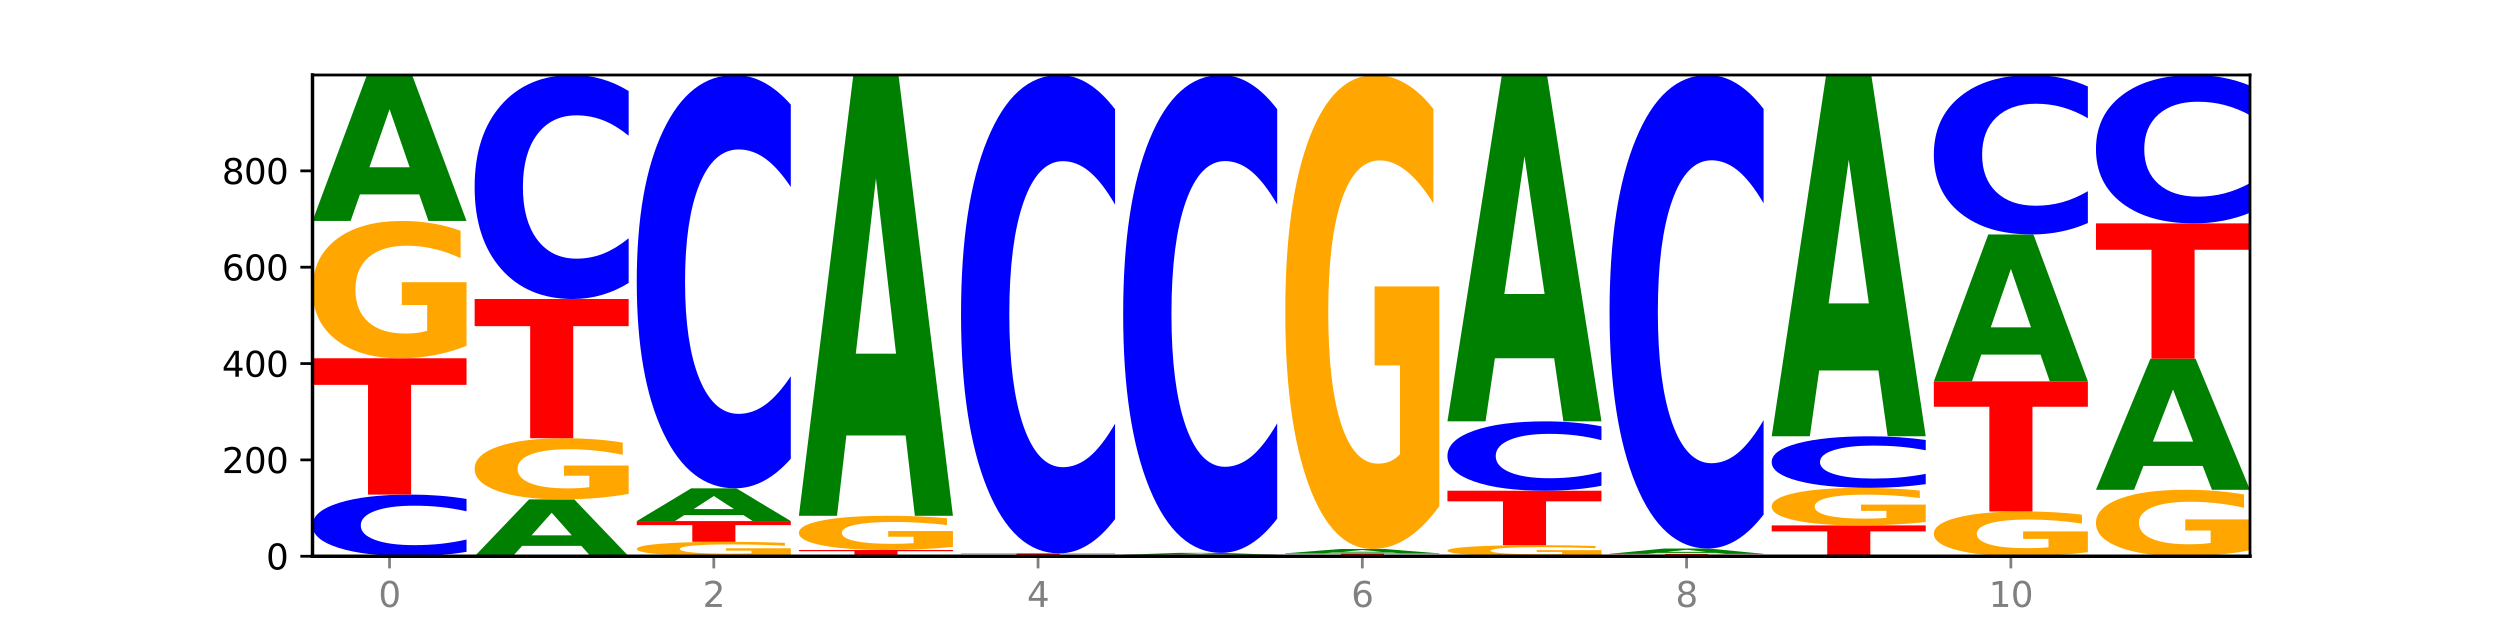
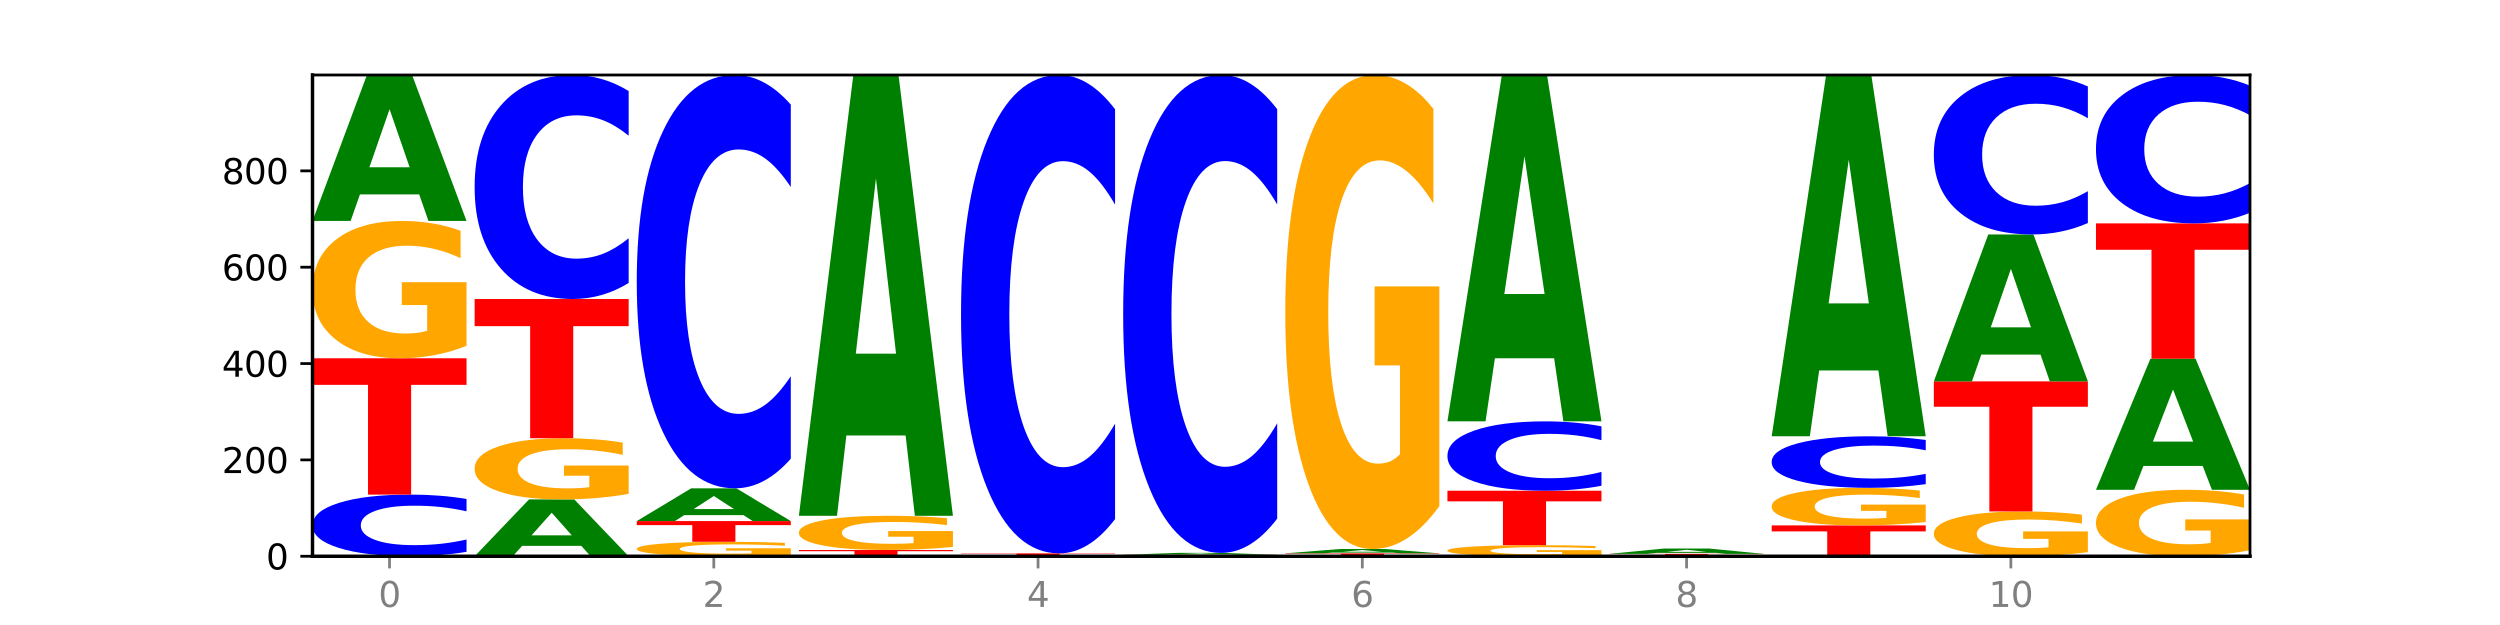
<svg xmlns="http://www.w3.org/2000/svg" xmlns:xlink="http://www.w3.org/1999/xlink" width="720pt" height="180pt" viewBox="0 0 720 180" version="1.1">
  <defs>
    <style type="text/css">*{stroke-linejoin: round; stroke-linecap: butt}</style>
  </defs>
  <g id="figure_1">
    <g id="patch_1">
      <path d="M 0 180  L 720 180  L 720 0  L 0 0  z " style="fill: #ffffff" />
    </g>
    <g id="axes_1">
      <g id="patch_2">
        <path d="M 90 160.2  L 648 160.2  L 648 21.6  L 90 21.6  z " style="fill: #ffffff" />
      </g>
      <g id="line2d_1">
        <path d="M 90 160.2  L 648 160.2  " clip-path="url(#p9626634801)" style="fill: none; stroke: #000000; stroke-width: 0.5; stroke-linecap: square" />
      </g>
      <g id="patch_3">
        <path d="M 134.36 158.927  Q 130.649 159.558 126.637 159.877  Q 122.624 160.2 118.254 160.2  Q 105.222 160.2 97.611 157.808  Q 90 155.416 90 151.326  Q 90 147.221 97.611 144.833  Q 105.222 142.441 118.254 142.441  Q 122.624 142.441 126.637 142.764  Q 130.649 143.083 134.36 143.714  L 134.36 147.254  Q 130.616 146.418 126.983 146.029  Q 123.351 145.64 119.339 145.64  Q 112.141 145.64 108.017 147.155  Q 103.904 148.667 103.904 151.326  Q 103.904 153.975 108.017 155.49  Q 112.141 157.001 119.339 157.001  Q 123.351 157.001 126.983 156.612  Q 130.616 156.22 134.36 155.383  L 134.36 158.927  z " clip-path="url(#p9626634801)" style="fill: #0000ff" />
      </g>
      <g id="patch_4">
        <path d="M 90 103.178  L 134.36 103.178  L 134.36 110.836  L 118.401 110.836  L 118.401 142.441  L 105.99 142.441  L 105.99 110.836  L 90 110.836  L 90 103.178  z " clip-path="url(#p9626634801)" style="fill: #ff0000" />
      </g>
      <g id="patch_5">
        <path d="M 134.36 99.601  Q 129.886 101.39 125.074 102.288  Q 120.263 103.178 115.133 103.178  Q 103.541 103.178 96.77 97.853  Q 90 92.528 90 83.42  Q 90 74.207 96.89 68.922  Q 103.789 63.638 115.789 63.638  Q 120.412 63.638 124.647 64.357  Q 128.892 65.067 132.65 66.472  L 132.65 74.354  Q 128.773 72.549 124.935 71.659  Q 121.098 70.76 117.24 70.76  Q 110.102 70.76 106.235 74.044  Q 102.367 77.319 102.367 83.42  Q 102.367 89.465 106.096 92.764  Q 109.824 96.056 116.684 96.056  Q 118.553 96.056 120.153 95.868  Q 121.754 95.672 123.026 95.264  L 123.026 87.864  L 115.719 87.864  L 115.719 81.272  L 134.36 81.272  L 134.36 99.601  z " clip-path="url(#p9626634801)" style="fill: #ffa600" />
      </g>
      <g id="patch_6">
        <path d="M 120.728 55.98  L 103.668 55.98  L 100.974 63.638  L 90 63.638  L 105.672 21.6  L 118.687 21.6  L 134.36 63.638  L 123.395 63.638  L 120.728 55.98  z M 106.389 48.178  L 117.98 48.178  L 112.194 31.456  L 106.389 48.178  z " clip-path="url(#p9626634801)" style="fill: #008000" />
      </g>
      <g id="patch_7">
        <path d="M 167.423 157.218  L 150.363 157.218  L 147.669 160.2  L 136.695 160.2  L 152.367 143.829  L 165.382 143.829  L 181.054 160.2  L 170.089 160.2  L 167.423 157.218  z M 153.083 154.179  L 164.675 154.179  L 158.888 147.667  L 153.083 154.179  z " clip-path="url(#p9626634801)" style="fill: #008000" />
      </g>
      <g id="patch_8">
        <path d="M 181.054 142.235  Q 176.581 143.032 171.769 143.432  Q 166.957 143.829 161.827 143.829  Q 150.235 143.829 143.465 141.456  Q 136.695 139.083 136.695 135.024  Q 136.695 130.919 143.584 128.564  Q 150.484 126.209 162.483 126.209  Q 167.106 126.209 171.341 126.529  Q 175.586 126.846 179.344 127.472  L 179.344 130.984  Q 175.467 130.18 171.63 129.783  Q 167.792 129.383 163.935 129.383  Q 156.797 129.383 152.929 130.846  Q 149.062 132.306 149.062 135.024  Q 149.062 137.718 152.79 139.188  Q 156.518 140.655 163.378 140.655  Q 165.247 140.655 166.848 140.571  Q 168.448 140.484 169.721 140.302  L 169.721 137.004  L 162.414 137.004  L 162.414 134.067  L 181.054 134.067  L 181.054 142.235  z " clip-path="url(#p9626634801)" style="fill: #ffa600" />
      </g>
      <g id="patch_9">
        <path d="M 136.695 86.114  L 181.054 86.114  L 181.054 93.933  L 165.095 93.933  L 165.095 126.209  L 152.685 126.209  L 152.685 93.933  L 136.695 93.933  L 136.695 86.114  z " clip-path="url(#p9626634801)" style="fill: #ff0000" />
      </g>
      <g id="patch_10">
        <path d="M 181.054 81.489  Q 177.344 83.781 173.331 84.941  Q 169.319 86.114 164.949 86.114  Q 151.917 86.114 144.306 77.425  Q 136.695 68.736 136.695 53.877  Q 136.695 38.964 144.306 30.289  Q 151.917 21.6 164.949 21.6  Q 169.319 21.6 173.331 22.773  Q 177.344 23.932 181.054 26.224  L 181.054 39.084  Q 177.31 36.046 173.678 34.633  Q 170.045 33.221 166.033 33.221  Q 158.835 33.221 154.711 38.725  Q 150.598 44.215 150.598 53.877  Q 150.598 63.498 154.711 69.002  Q 158.835 74.493 166.033 74.493  Q 170.045 74.493 173.678 73.08  Q 177.31 71.654 181.054 68.616  L 181.054 81.489  z " clip-path="url(#p9626634801)" style="fill: #0000ff" />
      </g>
      <g id="patch_11">
        <path d="M 227.749 159.823  Q 223.275 160.012 218.463 160.106  Q 213.652 160.2 208.522 160.2  Q 196.93 160.2 190.159 159.639  Q 183.389 159.079 183.389 158.12  Q 183.389 157.15 190.279 156.594  Q 197.178 156.038 209.178 156.038  Q 213.801 156.038 218.036 156.113  Q 222.281 156.188 226.039 156.336  L 226.039 157.166  Q 222.162 156.976 218.324 156.882  Q 214.487 156.788 210.629 156.788  Q 203.491 156.788 199.624 157.133  Q 195.757 157.478 195.757 158.12  Q 195.757 158.756 199.485 159.104  Q 203.213 159.45 210.073 159.45  Q 211.942 159.45 213.542 159.431  Q 215.143 159.41 216.415 159.367  L 216.415 158.588  L 209.108 158.588  L 209.108 157.894  L 227.749 157.894  L 227.749 159.823  z " clip-path="url(#p9626634801)" style="fill: #ffa600" />
      </g>
      <g id="patch_12">
        <path d="M 183.389 150.072  L 227.749 150.072  L 227.749 151.236  L 211.79 151.236  L 211.79 156.038  L 199.379 156.038  L 199.379 151.236  L 183.389 151.236  L 183.389 150.072  z " clip-path="url(#p9626634801)" style="fill: #ff0000" />
      </g>
      <g id="patch_13">
        <path d="M 214.117 148.353  L 197.057 148.353  L 194.363 150.072  L 183.389 150.072  L 199.062 140.638  L 212.077 140.638  L 227.749 150.072  L 216.784 150.072  L 214.117 148.353  z M 199.778 146.602  L 211.369 146.602  L 205.583 142.85  L 199.778 146.602  z " clip-path="url(#p9626634801)" style="fill: #008000" />
      </g>
      <g id="patch_14">
        <path d="M 227.749 132.105  Q 224.038 136.335 220.026 138.474  Q 216.014 140.638 211.644 140.638  Q 198.612 140.638 191 124.605  Q 183.389 108.573 183.389 81.156  Q 183.389 53.64 191 37.632  Q 198.612 21.6 211.644 21.6  Q 216.014 21.6 220.026 23.764  Q 224.038 25.903 227.749 30.133  L 227.749 53.861  Q 224.005 48.255 220.372 45.649  Q 216.74 43.042 212.728 43.042  Q 205.53 43.042 201.406 53.198  Q 197.293 63.328 197.293 81.156  Q 197.293 98.909 201.406 109.065  Q 205.53 119.196 212.728 119.196  Q 216.74 119.196 220.372 116.589  Q 224.005 113.958 227.749 108.352  L 227.749 132.105  z " clip-path="url(#p9626634801)" style="fill: #0000ff" />
      </g>
      <g id="patch_15">
        <path d="M 230.084 158.396  L 274.444 158.396  L 274.444 158.748  L 258.484 158.748  L 258.484 160.2  L 246.074 160.2  L 246.074 158.748  L 230.084 158.748  L 230.084 158.396  z " clip-path="url(#p9626634801)" style="fill: #ff0000" />
      </g>
      <g id="patch_16">
        <path d="M 274.444 157.505  Q 269.97 157.951 265.158 158.175  Q 260.346 158.396 255.216 158.396  Q 243.624 158.396 236.854 157.07  Q 230.084 155.743 230.084 153.474  Q 230.084 151.179 236.973 149.862  Q 243.873 148.546 255.872 148.546  Q 260.495 148.546 264.73 148.725  Q 268.976 148.902 272.734 149.252  L 272.734 151.216  Q 268.856 150.766 265.019 150.544  Q 261.181 150.32 257.324 150.32  Q 250.186 150.32 246.318 151.138  Q 242.451 151.954 242.451 153.474  Q 242.451 154.98 246.179 155.802  Q 249.907 156.622 256.767 156.622  Q 258.636 156.622 260.237 156.575  Q 261.837 156.526 263.11 156.425  L 263.11 154.581  L 255.803 154.581  L 255.803 152.939  L 274.444 152.939  L 274.444 157.505  z " clip-path="url(#p9626634801)" style="fill: #ffa600" />
      </g>
      <g id="patch_17">
        <path d="M 260.812 125.42  L 243.752 125.42  L 241.058 148.546  L 230.084 148.546  L 245.756 21.6  L 258.771 21.6  L 274.444 148.546  L 263.478 148.546  L 260.812 125.42  z M 246.473 101.859  L 258.064 101.859  L 252.277 51.364  L 246.473 101.859  z " clip-path="url(#p9626634801)" style="fill: #008000" />
      </g>
      <g id="patch_18">
        <path d="M 307.506 160.149  L 290.446 160.149  L 287.753 160.2  L 276.778 160.2  L 292.451 159.923  L 305.466 159.923  L 321.138 160.2  L 310.173 160.2  L 307.506 160.149  z M 293.167 160.098  L 304.758 160.098  L 298.972 159.988  L 293.167 160.098  z " clip-path="url(#p9626634801)" style="fill: #008000" />
      </g>
      <g id="patch_19">
        <path d="M 276.778 159.368  L 321.138 159.368  L 321.138 159.476  L 305.179 159.476  L 305.179 159.923  L 292.768 159.923  L 292.768 159.476  L 276.778 159.476  L 276.778 159.368  z " clip-path="url(#p9626634801)" style="fill: #ff0000" />
      </g>
      <g id="patch_20">
        <path d="M 321.138 149.492  Q 317.427 154.387 313.415 156.863  Q 309.403 159.368 305.033 159.368  Q 292.001 159.368 284.389 140.813  Q 276.778 122.258 276.778 90.526  Q 276.778 58.681 284.389 40.155  Q 292.001 21.6 305.033 21.6  Q 309.403 21.6 313.415 24.104  Q 317.427 26.58 321.138 31.475  L 321.138 58.938  Q 317.394 52.449 313.762 49.432  Q 310.129 46.416 306.117 46.416  Q 298.919 46.416 294.795 58.169  Q 290.682 69.894 290.682 90.526  Q 290.682 111.074 294.795 122.827  Q 298.919 134.552 306.117 134.552  Q 310.129 134.552 313.762 131.535  Q 317.394 128.49 321.138 122.002  L 321.138 149.492  z " clip-path="url(#p9626634801)" style="fill: #0000ff" />
      </g>
      <g id="patch_21">
        <path d="M 323.473 159.784  L 367.833 159.784  L 367.833 159.865  L 351.873 159.865  L 351.873 160.2  L 339.463 160.2  L 339.463 159.865  L 323.473 159.865  L 323.473 159.784  z " clip-path="url(#p9626634801)" style="fill: #ff0000" />
      </g>
      <g id="patch_22">
        <path d="M 354.201 159.683  L 337.141 159.683  L 334.447 159.784  L 323.473 159.784  L 339.145 159.229  L 352.16 159.229  L 367.833 159.784  L 356.867 159.784  L 354.201 159.683  z M 339.862 159.58  L 351.453 159.58  L 345.666 159.359  L 339.862 159.58  z " clip-path="url(#p9626634801)" style="fill: #008000" />
      </g>
      <g id="patch_23">
        <path d="M 367.833 149.364  Q 364.122 154.254 360.11 156.727  Q 356.097 159.229 351.727 159.229  Q 338.695 159.229 331.084 140.693  Q 323.473 122.156 323.473 90.457  Q 323.473 58.644 331.084 40.136  Q 338.695 21.6 351.727 21.6  Q 356.097 21.6 360.11 24.102  Q 364.122 26.575 367.833 31.465  L 367.833 58.9  Q 364.088 52.418 360.456 49.404  Q 356.824 46.391 352.811 46.391  Q 345.614 46.391 341.489 58.132  Q 337.376 69.845 337.376 90.457  Q 337.376 110.983 341.489 122.725  Q 345.614 134.438 352.811 134.438  Q 356.824 134.438 360.456 131.424  Q 364.088 128.382 367.833 121.9  L 367.833 149.364  z " clip-path="url(#p9626634801)" style="fill: #0000ff" />
      </g>
      <g id="patch_24">
        <path d="M 414.527 160.19  Q 410.817 160.195 406.804 160.197  Q 402.792 160.2 398.422 160.2  Q 385.39 160.2 377.779 160.181  Q 370.167 160.163 370.167 160.131  Q 370.167 160.099 377.779 160.08  Q 385.39 160.061 398.422 160.061  Q 402.792 160.061 406.804 160.064  Q 410.817 160.066 414.527 160.071  L 414.527 160.099  Q 410.783 160.092 407.151 160.089  Q 403.518 160.086 399.506 160.086  Q 392.308 160.086 388.184 160.098  Q 384.071 160.11 384.071 160.131  Q 384.071 160.151 388.184 160.163  Q 392.308 160.175 399.506 160.175  Q 403.518 160.175 407.151 160.172  Q 410.783 160.169 414.527 160.162  L 414.527 160.19  z " clip-path="url(#p9626634801)" style="fill: #0000ff" />
      </g>
      <g id="patch_25">
        <path d="M 370.167 159.368  L 414.527 159.368  L 414.527 159.503  L 398.568 159.503  L 398.568 160.061  L 386.158 160.061  L 386.158 159.503  L 370.167 159.503  L 370.167 159.368  z " clip-path="url(#p9626634801)" style="fill: #ff0000" />
      </g>
      <g id="patch_26">
        <path d="M 400.895 159.14  L 383.835 159.14  L 381.142 159.368  L 370.167 159.368  L 385.84 158.119  L 398.855 158.119  L 414.527 159.368  L 403.562 159.368  L 400.895 159.14  z M 386.556 158.908  L 398.147 158.908  L 392.361 158.412  L 386.556 158.908  z " clip-path="url(#p9626634801)" style="fill: #008000" />
      </g>
      <g id="patch_27">
        <path d="M 414.527 145.767  Q 410.053 151.943 405.242 155.045  Q 400.43 158.119 395.3 158.119  Q 383.708 158.119 376.938 139.732  Q 370.167 121.345 370.167 89.902  Q 370.167 58.092 377.057 39.846  Q 383.956 21.6 395.956 21.6  Q 400.579 21.6 404.814 24.082  Q 409.059 26.535 412.817 31.386  L 412.817 58.599  Q 408.94 52.367 405.102 49.293  Q 401.265 46.191 397.408 46.191  Q 390.269 46.191 386.402 57.528  Q 382.535 68.836 382.535 89.902  Q 382.535 110.77 386.263 122.163  Q 389.991 133.528 396.851 133.528  Q 398.72 133.528 400.321 132.879  Q 401.921 132.203 403.194 130.793  L 403.194 105.243  L 395.887 105.243  L 395.887 82.485  L 414.527 82.485  L 414.527 145.767  z " clip-path="url(#p9626634801)" style="fill: #ffa600" />
      </g>
      <g id="patch_28">
        <path d="M 461.222 159.911  Q 456.748 160.056 451.936 160.128  Q 447.124 160.2 441.995 160.2  Q 430.403 160.2 423.632 159.77  Q 416.862 159.34 416.862 158.605  Q 416.862 157.862 423.752 157.435  Q 430.651 157.009 442.651 157.009  Q 447.274 157.009 451.509 157.067  Q 455.754 157.124 459.512 157.238  L 459.512 157.874  Q 455.635 157.728 451.797 157.656  Q 447.96 157.584 444.102 157.584  Q 436.964 157.584 433.097 157.849  Q 429.229 158.113 429.229 158.605  Q 429.229 159.093 432.958 159.36  Q 436.686 159.625 443.545 159.625  Q 445.414 159.625 447.015 159.61  Q 448.616 159.594 449.888 159.561  L 449.888 158.964  L 442.581 158.964  L 442.581 158.432  L 461.222 158.432  L 461.222 159.911  z " clip-path="url(#p9626634801)" style="fill: #ffa600" />
      </g>
      <g id="patch_29">
        <path d="M 416.862 141.332  L 461.222 141.332  L 461.222 144.389  L 445.263 144.389  L 445.263 157.009  L 432.852 157.009  L 432.852 144.389  L 416.862 144.389  L 416.862 141.332  z " clip-path="url(#p9626634801)" style="fill: #ff0000" />
      </g>
      <g id="patch_30">
        <path d="M 461.222 139.899  Q 457.511 140.609 453.499 140.968  Q 449.486 141.332 445.116 141.332  Q 432.084 141.332 424.473 138.641  Q 416.862 135.95 416.862 131.349  Q 416.862 126.731 424.473 124.044  Q 432.084 121.353 445.116 121.353  Q 449.486 121.353 453.499 121.716  Q 457.511 122.075 461.222 122.785  L 461.222 126.768  Q 457.478 125.827 453.845 125.389  Q 450.213 124.952 446.2 124.952  Q 439.003 124.952 434.879 126.656  Q 430.766 128.357 430.766 131.349  Q 430.766 134.328 434.879 136.033  Q 439.003 137.733 446.2 137.733  Q 450.213 137.733 453.845 137.295  Q 457.478 136.854 461.222 135.913  L 461.222 139.899  z " clip-path="url(#p9626634801)" style="fill: #0000ff" />
      </g>
      <g id="patch_31">
        <path d="M 447.59 103.181  L 430.53 103.181  L 427.836 121.353  L 416.862 121.353  L 432.534 21.6  L 445.549 21.6  L 461.222 121.353  L 450.257 121.353  L 447.59 103.181  z M 433.251 84.667  L 444.842 84.667  L 439.055 44.988  L 433.251 84.667  z " clip-path="url(#p9626634801)" style="fill: #008000" />
      </g>
      <g id="patch_32">
        <path d="M 507.916 160.175  Q 503.443 160.187 498.631 160.194  Q 493.819 160.2 488.689 160.2  Q 477.097 160.2 470.327 160.163  Q 463.556 160.125 463.556 160.061  Q 463.556 159.997 470.446 159.96  Q 477.346 159.923 489.345 159.923  Q 493.968 159.923 498.203 159.928  Q 502.448 159.933 506.206 159.942  L 506.206 159.998  Q 502.329 159.985 498.492 159.979  Q 494.654 159.973 490.797 159.973  Q 483.659 159.973 479.791 159.996  Q 475.924 160.019 475.924 160.061  Q 475.924 160.104 479.652 160.127  Q 483.38 160.15 490.24 160.15  Q 492.109 160.15 493.71 160.149  Q 495.31 160.147 496.583 160.144  L 496.583 160.093  L 489.276 160.093  L 489.276 160.046  L 507.916 160.046  L 507.916 160.175  z " clip-path="url(#p9626634801)" style="fill: #ffa600" />
      </g>
      <g id="patch_33">
        <path d="M 463.556 159.506  L 507.916 159.506  L 507.916 159.587  L 491.957 159.587  L 491.957 159.923  L 479.547 159.923  L 479.547 159.587  L 463.556 159.587  L 463.556 159.506  z " clip-path="url(#p9626634801)" style="fill: #ff0000" />
      </g>
      <g id="patch_34">
        <path d="M 494.285 159.228  L 477.225 159.228  L 474.531 159.506  L 463.556 159.506  L 479.229 157.98  L 492.244 157.98  L 507.916 159.506  L 496.951 159.506  L 494.285 159.228  z M 479.945 158.945  L 491.536 158.945  L 485.75 158.338  L 479.945 158.945  z " clip-path="url(#p9626634801)" style="fill: #008000" />
      </g>
      <g id="patch_35">
-         <path d="M 507.916 148.205  Q 504.206 153.05 500.193 155.501  Q 496.181 157.98 491.811 157.98  Q 478.779 157.98 471.168 139.612  Q 463.556 121.244 463.556 89.832  Q 463.556 58.308 471.168 39.968  Q 478.779 21.6 491.811 21.6  Q 496.181 21.6 500.193 24.079  Q 504.206 26.53 507.916 31.376  L 507.916 58.562  Q 504.172 52.138 500.54 49.152  Q 496.907 46.166 492.895 46.166  Q 485.697 46.166 481.573 57.801  Q 477.46 69.408 477.46 89.832  Q 477.46 110.172 481.573 121.807  Q 485.697 133.414 492.895 133.414  Q 496.907 133.414 500.54 130.428  Q 504.172 127.414 507.916 120.99  L 507.916 148.205  z " clip-path="url(#p9626634801)" style="fill: #0000ff" />
-       </g>
+         </g>
      <g id="patch_36">
        <path d="M 510.251 151.321  L 554.611 151.321  L 554.611 153.052  L 538.652 153.052  L 538.652 160.2  L 526.241 160.2  L 526.241 153.052  L 510.251 153.052  L 510.251 151.321  z " clip-path="url(#p9626634801)" style="fill: #ff0000" />
      </g>
      <g id="patch_37">
        <path d="M 554.611 150.342  Q 550.137 150.831 545.325 151.077  Q 540.514 151.321 535.384 151.321  Q 523.792 151.321 517.021 149.863  Q 510.251 148.406 510.251 145.913  Q 510.251 143.392 517.141 141.945  Q 524.04 140.499 536.04 140.499  Q 540.663 140.499 544.898 140.696  Q 549.143 140.89 552.901 141.275  L 552.901 143.432  Q 549.024 142.938 545.186 142.694  Q 541.349 142.448 537.491 142.448  Q 530.353 142.448 526.486 143.347  Q 522.619 144.243 522.619 145.913  Q 522.619 147.567 526.347 148.471  Q 530.075 149.371 536.935 149.371  Q 538.804 149.371 540.404 149.32  Q 542.005 149.266 543.277 149.155  L 543.277 147.129  L 535.97 147.129  L 535.97 145.325  L 554.611 145.325  L 554.611 150.342  z " clip-path="url(#p9626634801)" style="fill: #ffa600" />
      </g>
      <g id="patch_38">
        <path d="M 554.611 139.435  Q 550.9 139.962 546.888 140.229  Q 542.875 140.499 538.505 140.499  Q 525.474 140.499 517.862 138.5  Q 510.251 136.5 510.251 133.081  Q 510.251 129.65 517.862 127.653  Q 525.474 125.654 538.505 125.654  Q 542.875 125.654 546.888 125.924  Q 550.9 126.191 554.611 126.718  L 554.611 129.677  Q 550.867 128.978 547.234 128.653  Q 543.602 128.328 539.59 128.328  Q 532.392 128.328 528.268 129.595  Q 524.155 130.858 524.155 133.081  Q 524.155 135.295 528.268 136.562  Q 532.392 137.825 539.59 137.825  Q 543.602 137.825 547.234 137.5  Q 550.867 137.172 554.611 136.473  L 554.611 139.435  z " clip-path="url(#p9626634801)" style="fill: #0000ff" />
      </g>
      <g id="patch_39">
        <path d="M 540.979 106.699  L 523.919 106.699  L 521.225 125.654  L 510.251 125.654  L 525.923 21.6  L 538.938 21.6  L 554.611 125.654  L 543.646 125.654  L 540.979 106.699  z M 526.64 87.386  L 538.231 87.386  L 532.445 45.997  L 526.64 87.386  z " clip-path="url(#p9626634801)" style="fill: #008000" />
      </g>
      <g id="patch_40">
        <path d="M 601.305 159.033  Q 596.832 159.616 592.02 159.909  Q 587.208 160.2 582.078 160.2  Q 570.486 160.2 563.716 158.462  Q 556.946 156.724 556.946 153.753  Q 556.946 150.746 563.835 149.022  Q 570.735 147.297 582.734 147.297  Q 587.357 147.297 591.592 147.532  Q 595.838 147.764 599.595 148.222  L 599.595 150.794  Q 595.718 150.205 591.881 149.915  Q 588.043 149.621 584.186 149.621  Q 577.048 149.621 573.18 150.693  Q 569.313 151.762 569.313 153.753  Q 569.313 155.725 573.041 156.802  Q 576.769 157.876 583.629 157.876  Q 585.498 157.876 587.099 157.815  Q 588.699 157.751 589.972 157.617  L 589.972 155.203  L 582.665 155.203  L 582.665 153.052  L 601.305 153.052  L 601.305 159.033  z " clip-path="url(#p9626634801)" style="fill: #ffa600" />
      </g>
      <g id="patch_41">
        <path d="M 556.946 109.838  L 601.305 109.838  L 601.305 117.143  L 585.346 117.143  L 585.346 147.297  L 572.936 147.297  L 572.936 117.143  L 556.946 117.143  L 556.946 109.838  z " clip-path="url(#p9626634801)" style="fill: #ff0000" />
      </g>
      <g id="patch_42">
        <path d="M 587.674 102.129  L 570.614 102.129  L 567.92 109.838  L 556.946 109.838  L 572.618 67.523  L 585.633 67.523  L 601.305 109.838  L 590.34 109.838  L 587.674 102.129  z M 573.335 94.276  L 584.926 94.276  L 579.139 77.444  L 573.335 94.276  z " clip-path="url(#p9626634801)" style="fill: #008000" />
      </g>
      <g id="patch_43">
        <path d="M 601.305 64.231  Q 597.595 65.862 593.582 66.688  Q 589.57 67.523 585.2 67.523  Q 572.168 67.523 564.557 61.338  Q 556.946 55.153 556.946 44.575  Q 556.946 33.96 564.557 27.785  Q 572.168 21.6 585.2 21.6  Q 589.57 21.6 593.582 22.435  Q 597.595 23.26 601.305 24.892  L 601.305 34.046  Q 597.561 31.883 593.929 30.877  Q 590.297 29.872 586.284 29.872  Q 579.086 29.872 574.962 33.79  Q 570.849 37.698 570.849 44.575  Q 570.849 51.425 574.962 55.342  Q 579.086 59.251 586.284 59.251  Q 590.297 59.251 593.929 58.245  Q 597.561 57.23 601.305 55.067  L 601.305 64.231  z " clip-path="url(#p9626634801)" style="fill: #0000ff" />
      </g>
      <g id="patch_44">
        <path d="M 648 158.468  Q 643.526 159.334 638.714 159.769  Q 633.903 160.2 628.773 160.2  Q 617.181 160.2 610.41 157.621  Q 603.64 155.043 603.64 150.633  Q 603.64 146.172 610.53 143.613  Q 617.429 141.054 629.429 141.054  Q 634.052 141.054 638.287 141.402  Q 642.532 141.746 646.29 142.426  L 646.29 146.243  Q 642.413 145.369 638.575 144.938  Q 634.738 144.503 630.88 144.503  Q 623.742 144.503 619.875 146.093  Q 616.008 147.679 616.008 150.633  Q 616.008 153.56 619.736 155.157  Q 623.464 156.751 630.324 156.751  Q 632.193 156.751 633.793 156.66  Q 635.394 156.565 636.666 156.368  L 636.666 152.784  L 629.359 152.784  L 629.359 149.593  L 648 149.593  L 648 158.468  z " clip-path="url(#p9626634801)" style="fill: #ffa600" />
      </g>
      <g id="patch_45">
        <path d="M 634.368 134.18  L 617.308 134.18  L 614.614 141.054  L 603.64 141.054  L 619.313 103.317  L 632.328 103.317  L 648 141.054  L 637.035 141.054  L 634.368 134.18  z M 620.029 127.176  L 631.62 127.176  L 625.834 112.165  L 620.029 127.176  z " clip-path="url(#p9626634801)" style="fill: #008000" />
      </g>
      <g id="patch_46">
        <path d="M 603.64 64.332  L 648 64.332  L 648 71.935  L 632.041 71.935  L 632.041 103.317  L 619.63 103.317  L 619.63 71.935  L 603.64 71.935  L 603.64 64.332  z " clip-path="url(#p9626634801)" style="fill: #ff0000" />
      </g>
      <g id="patch_47">
        <path d="M 648 61.269  Q 644.289 62.787 640.277 63.555  Q 636.265 64.332 631.895 64.332  Q 618.863 64.332 611.251 58.576  Q 603.64 52.821 603.64 42.979  Q 603.64 33.102 611.251 27.355  Q 618.863 21.6 631.895 21.6  Q 636.265 21.6 640.277 22.377  Q 644.289 23.145 648 24.663  L 648 33.181  Q 644.256 31.168 640.623 30.233  Q 636.991 29.297 632.979 29.297  Q 625.781 29.297 621.657 32.943  Q 617.544 36.579 617.544 42.979  Q 617.544 49.352 621.657 52.998  Q 625.781 56.634 632.979 56.634  Q 636.991 56.634 640.623 55.699  Q 644.256 54.754 648 52.742  L 648 61.269  z " clip-path="url(#p9626634801)" style="fill: #0000ff" />
      </g>
      <g id="matplotlib.axis_1">
        <g id="xtick_1">
          <g id="line2d_2">
            <defs>
              <path id="m1733db3950" d="M 0 0  L 0 3.5  " style="stroke: #808080; stroke-width: 0.8" />
            </defs>
            <g>
              <use xlink:href="#m1733db3950" x="112.18" y="160.2" style="fill: #808080; stroke: #808080; stroke-width: 0.8" />
            </g>
          </g>
          <g id="text_1">
            <g style="fill: #808080" transform="translate(108.999 174.798) scale(0.1 -0.1)">
              <defs>
                <path id="DejaVuSans-30" d="M 2034 4250  Q 1547 4250 1301 3770  Q 1056 3291 1056 2328  Q 1056 1369 1301 889  Q 1547 409 2034 409  Q 2525 409 2770 889  Q 3016 1369 3016 2328  Q 3016 3291 2770 3770  Q 2525 4250 2034 4250  z M 2034 4750  Q 2819 4750 3233 4129  Q 3647 3509 3647 2328  Q 3647 1150 3233 529  Q 2819 -91 2034 -91  Q 1250 -91 836 529  Q 422 1150 422 2328  Q 422 3509 836 4129  Q 1250 4750 2034 4750  z " transform="scale(0.016)" />
              </defs>
              <use xlink:href="#DejaVuSans-30" />
            </g>
          </g>
        </g>
        <g id="xtick_2">
          <g id="line2d_3">
            <g>
              <use xlink:href="#m1733db3950" x="205.569" y="160.2" style="fill: #808080; stroke: #808080; stroke-width: 0.8" />
            </g>
          </g>
          <g id="text_2">
            <g style="fill: #808080" transform="translate(202.388 174.798) scale(0.1 -0.1)">
              <defs>
                <path id="DejaVuSans-32" d="M 1228 531  L 3431 531  L 3431 0  L 469 0  L 469 531  Q 828 903 1448 1529  Q 2069 2156 2228 2338  Q 2531 2678 2651 2914  Q 2772 3150 2772 3378  Q 2772 3750 2511 3984  Q 2250 4219 1831 4219  Q 1534 4219 1204 4116  Q 875 4013 500 3803  L 500 4441  Q 881 4594 1212 4672  Q 1544 4750 1819 4750  Q 2544 4750 2975 4387  Q 3406 4025 3406 3419  Q 3406 3131 3298 2873  Q 3191 2616 2906 2266  Q 2828 2175 2409 1742  Q 1991 1309 1228 531  z " transform="scale(0.016)" />
              </defs>
              <use xlink:href="#DejaVuSans-32" />
            </g>
          </g>
        </g>
        <g id="xtick_3">
          <g id="line2d_4">
            <g>
              <use xlink:href="#m1733db3950" x="298.958" y="160.2" style="fill: #808080; stroke: #808080; stroke-width: 0.8" />
            </g>
          </g>
          <g id="text_3">
            <g style="fill: #808080" transform="translate(295.777 174.798) scale(0.1 -0.1)">
              <defs>
                <path id="DejaVuSans-34" d="M 2419 4116  L 825 1625  L 2419 1625  L 2419 4116  z M 2253 4666  L 3047 4666  L 3047 1625  L 3713 1625  L 3713 1100  L 3047 1100  L 3047 0  L 2419 0  L 2419 1100  L 313 1100  L 313 1709  L 2253 4666  z " transform="scale(0.016)" />
              </defs>
              <use xlink:href="#DejaVuSans-34" />
            </g>
          </g>
        </g>
        <g id="xtick_4">
          <g id="line2d_5">
            <g>
              <use xlink:href="#m1733db3950" x="392.347" y="160.2" style="fill: #808080; stroke: #808080; stroke-width: 0.8" />
            </g>
          </g>
          <g id="text_4">
            <g style="fill: #808080" transform="translate(389.166 174.798) scale(0.1 -0.1)">
              <defs>
                <path id="DejaVuSans-36" d="M 2113 2584  Q 1688 2584 1439 2293  Q 1191 2003 1191 1497  Q 1191 994 1439 701  Q 1688 409 2113 409  Q 2538 409 2786 701  Q 3034 994 3034 1497  Q 3034 2003 2786 2293  Q 2538 2584 2113 2584  z M 3366 4563  L 3366 3988  Q 3128 4100 2886 4159  Q 2644 4219 2406 4219  Q 1781 4219 1451 3797  Q 1122 3375 1075 2522  Q 1259 2794 1537 2939  Q 1816 3084 2150 3084  Q 2853 3084 3261 2657  Q 3669 2231 3669 1497  Q 3669 778 3244 343  Q 2819 -91 2113 -91  Q 1303 -91 875 529  Q 447 1150 447 2328  Q 447 3434 972 4092  Q 1497 4750 2381 4750  Q 2619 4750 2861 4703  Q 3103 4656 3366 4563  z " transform="scale(0.016)" />
              </defs>
              <use xlink:href="#DejaVuSans-36" />
            </g>
          </g>
        </g>
        <g id="xtick_5">
          <g id="line2d_6">
            <g>
              <use xlink:href="#m1733db3950" x="485.736" y="160.2" style="fill: #808080; stroke: #808080; stroke-width: 0.8" />
            </g>
          </g>
          <g id="text_5">
            <g style="fill: #808080" transform="translate(482.555 174.798) scale(0.1 -0.1)">
              <defs>
                <path id="DejaVuSans-38" d="M 2034 2216  Q 1584 2216 1326 1975  Q 1069 1734 1069 1313  Q 1069 891 1326 650  Q 1584 409 2034 409  Q 2484 409 2743 651  Q 3003 894 3003 1313  Q 3003 1734 2745 1975  Q 2488 2216 2034 2216  z M 1403 2484  Q 997 2584 770 2862  Q 544 3141 544 3541  Q 544 4100 942 4425  Q 1341 4750 2034 4750  Q 2731 4750 3128 4425  Q 3525 4100 3525 3541  Q 3525 3141 3298 2862  Q 3072 2584 2669 2484  Q 3125 2378 3379 2068  Q 3634 1759 3634 1313  Q 3634 634 3220 271  Q 2806 -91 2034 -91  Q 1263 -91 848 271  Q 434 634 434 1313  Q 434 1759 690 2068  Q 947 2378 1403 2484  z M 1172 3481  Q 1172 3119 1398 2916  Q 1625 2713 2034 2713  Q 2441 2713 2670 2916  Q 2900 3119 2900 3481  Q 2900 3844 2670 4047  Q 2441 4250 2034 4250  Q 1625 4250 1398 4047  Q 1172 3844 1172 3481  z " transform="scale(0.016)" />
              </defs>
              <use xlink:href="#DejaVuSans-38" />
            </g>
          </g>
        </g>
        <g id="xtick_6">
          <g id="line2d_7">
            <g>
              <use xlink:href="#m1733db3950" x="579.126" y="160.2" style="fill: #808080; stroke: #808080; stroke-width: 0.8" />
            </g>
          </g>
          <g id="text_6">
            <g style="fill: #808080" transform="translate(572.763 174.798) scale(0.1 -0.1)">
              <defs>
                <path id="DejaVuSans-31" d="M 794 531  L 1825 531  L 1825 4091  L 703 3866  L 703 4441  L 1819 4666  L 2450 4666  L 2450 531  L 3481 531  L 3481 0  L 794 0  L 794 531  z " transform="scale(0.016)" />
              </defs>
              <use xlink:href="#DejaVuSans-31" />
              <use xlink:href="#DejaVuSans-30" x="63.623" />
            </g>
          </g>
        </g>
      </g>
      <g id="matplotlib.axis_2">
        <g id="ytick_1">
          <g id="line2d_8">
            <defs>
              <path id="m17dd57f48d" d="M 0 0  L -3.5 0  " style="stroke: #000000; stroke-width: 0.8" />
            </defs>
            <g>
              <use xlink:href="#m17dd57f48d" x="90" y="160.2" style="stroke: #000000; stroke-width: 0.8" />
            </g>
          </g>
          <g id="text_7">
            <g transform="translate(76.638 163.999) scale(0.1 -0.1)">
              <use xlink:href="#DejaVuSans-30" />
            </g>
          </g>
        </g>
        <g id="ytick_2">
          <g id="line2d_9">
            <g>
              <use xlink:href="#m17dd57f48d" x="90" y="132.452" style="stroke: #000000; stroke-width: 0.8" />
            </g>
          </g>
          <g id="text_8">
            <g transform="translate(63.913 136.251) scale(0.1 -0.1)">
              <use xlink:href="#DejaVuSans-32" />
              <use xlink:href="#DejaVuSans-30" x="63.623" />
              <use xlink:href="#DejaVuSans-30" x="127.246" />
            </g>
          </g>
        </g>
        <g id="ytick_3">
          <g id="line2d_10">
            <g>
              <use xlink:href="#m17dd57f48d" x="90" y="104.705" style="stroke: #000000; stroke-width: 0.8" />
            </g>
          </g>
          <g id="text_9">
            <g transform="translate(63.913 108.504) scale(0.1 -0.1)">
              <use xlink:href="#DejaVuSans-34" />
              <use xlink:href="#DejaVuSans-30" x="63.623" />
              <use xlink:href="#DejaVuSans-30" x="127.246" />
            </g>
          </g>
        </g>
        <g id="ytick_4">
          <g id="line2d_11">
            <g>
              <use xlink:href="#m17dd57f48d" x="90" y="76.957" style="stroke: #000000; stroke-width: 0.8" />
            </g>
          </g>
          <g id="text_10">
            <g transform="translate(63.913 80.756) scale(0.1 -0.1)">
              <use xlink:href="#DejaVuSans-36" />
              <use xlink:href="#DejaVuSans-30" x="63.623" />
              <use xlink:href="#DejaVuSans-30" x="127.246" />
            </g>
          </g>
        </g>
        <g id="ytick_5">
          <g id="line2d_12">
            <g>
              <use xlink:href="#m17dd57f48d" x="90" y="49.209" style="stroke: #000000; stroke-width: 0.8" />
            </g>
          </g>
          <g id="text_11">
            <g transform="translate(63.913 53.008) scale(0.1 -0.1)">
              <use xlink:href="#DejaVuSans-38" />
              <use xlink:href="#DejaVuSans-30" x="63.623" />
              <use xlink:href="#DejaVuSans-30" x="127.246" />
            </g>
          </g>
        </g>
      </g>
      <g id="patch_48">
        <path d="M 90 160.2  L 90 21.6  " style="fill: none; stroke: #000000; stroke-linejoin: miter; stroke-linecap: square" />
      </g>
      <g id="patch_49">
        <path d="M 648 160.2  L 648 21.6  " style="fill: none; stroke: #000000; stroke-width: 0.8; stroke-linejoin: miter; stroke-linecap: square" />
      </g>
      <g id="patch_50">
        <path d="M 90 160.2  L 648 160.2  " style="fill: none; stroke: #000000; stroke-linejoin: miter; stroke-linecap: square" />
      </g>
      <g id="patch_51">
        <path d="M 90 21.6  L 648 21.6  " style="fill: none; stroke: #000000; stroke-width: 0.8; stroke-linejoin: miter; stroke-linecap: square" />
      </g>
    </g>
  </g>
  <defs>
    <clipPath id="p9626634801">
      <rect x="90" y="21.6" width="558" height="138.6" />
    </clipPath>
  </defs>
</svg>